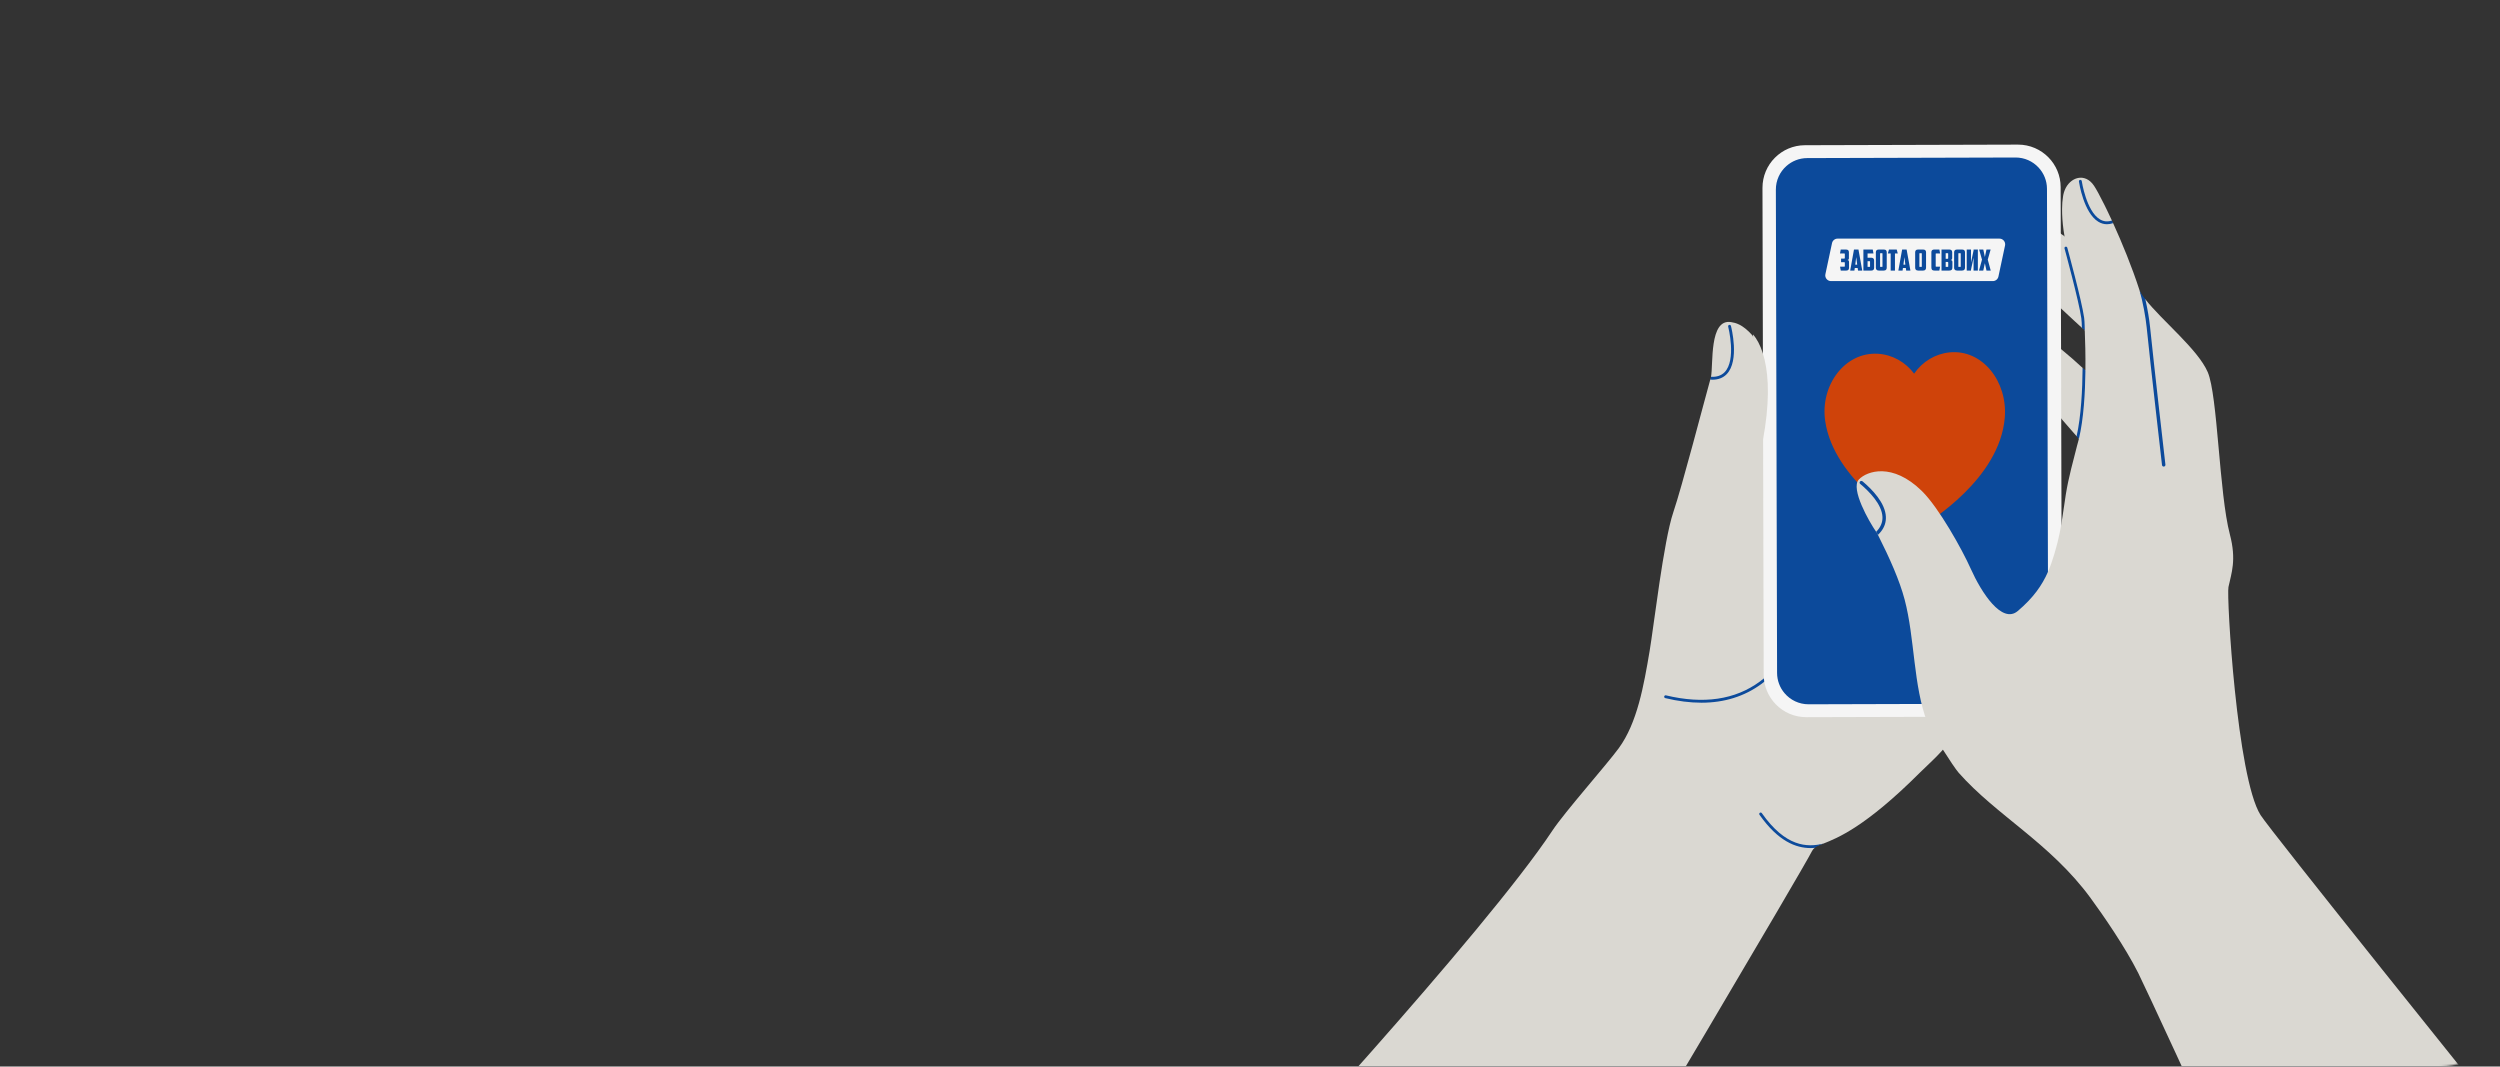
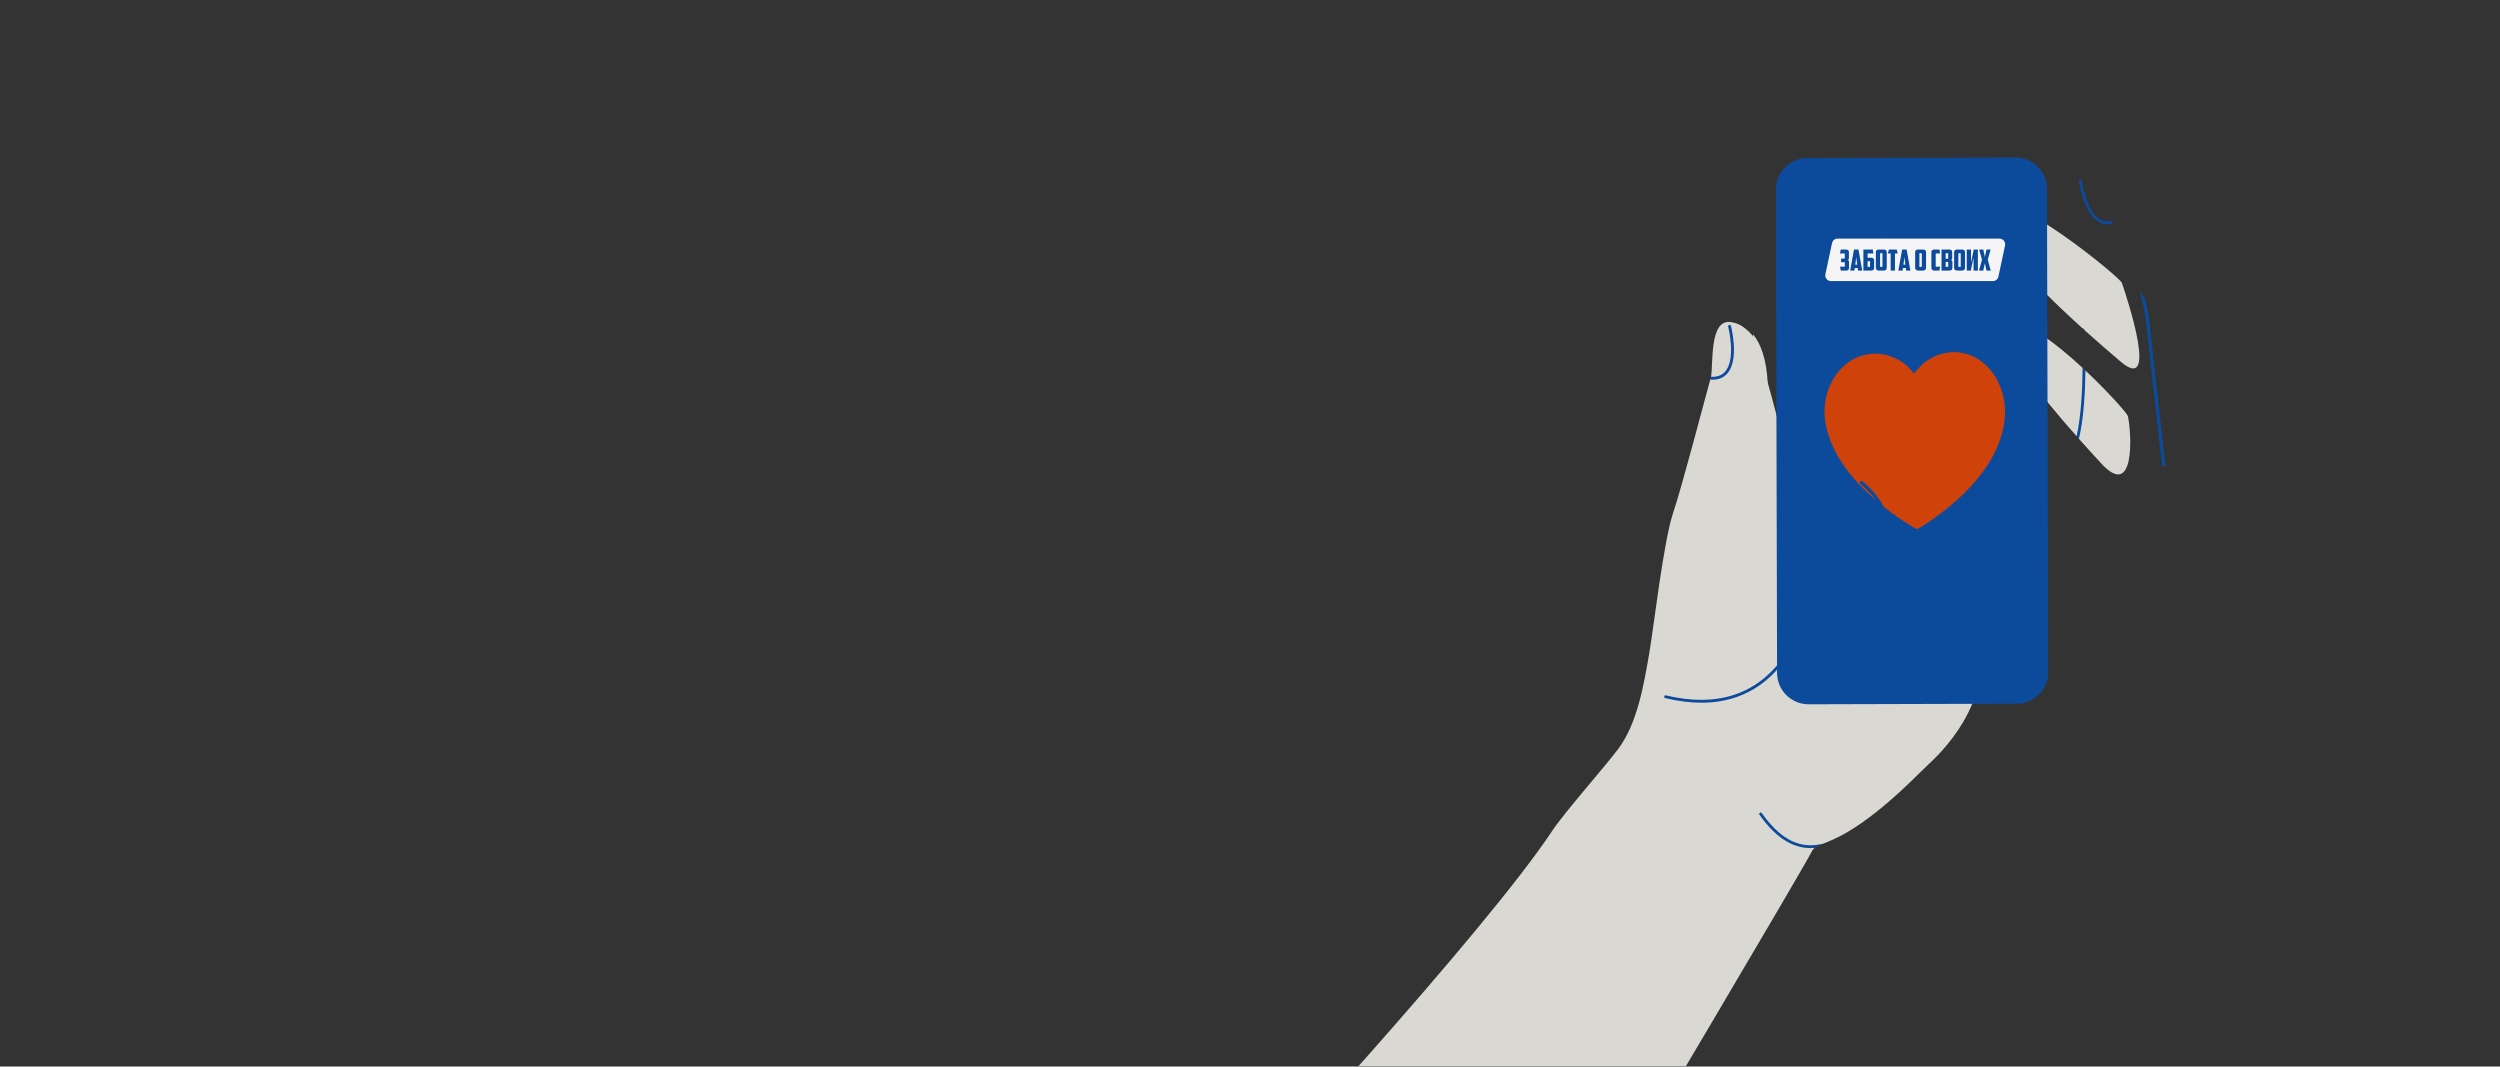
<svg xmlns="http://www.w3.org/2000/svg" width="1383" height="590" viewBox="0 0 1383 590" fill="none">
  <rect x="0" y="0" width="1383" height="590" fill="#333333" stroke="none" />
  <mask id="mask0_211_1106" style="mask-type:alpha" maskUnits="userSpaceOnUse" x="0" y="0" width="1383" height="590">
    <rect width="1383" height="590" rx="33" fill="#435E42" />
  </mask>
  <g mask="url(#mask0_211_1106)">
    <path d="M1132.48 163.144C1135.22 165.888 1138.04 168.639 1140.92 171.368C1144.48 174.746 1151.71 181.339 1151.71 181.339C1151.71 181.339 1152.95 181.757 1153.29 182.77C1153.3 182.77 1153.3 182.778 1153.3 182.781C1160.24 188.995 1167.06 194.881 1173.19 200.1C1194.12 217.912 1177.24 166.491 1173.82 156.452C1172.91 154.6 1158.02 141.897 1142.09 130.719V130.711C1141.66 130.415 1141.24 130.115 1140.81 129.819C1137.99 127.865 1135.16 125.975 1132.38 124.202C1126.87 120.699 1121.55 117.685 1116.98 115.689C1109.84 112.569 1104.5 111.92 1103.06 115.727C1103.03 115.803 1103 115.886 1102.97 115.966C1099.64 126.316 1114.02 144.641 1132.48 163.144Z" fill="#DAD8D2" />
    <path d="M1132.63 222.38C1135.34 225.708 1138.18 229.105 1141.09 232.513C1143.61 235.447 1146.18 238.396 1148.78 241.319C1149.78 241.216 1149.59 241.661 1149.78 241.85C1149.81 241.881 1150.03 242.735 1150.06 242.769C1154.2 247.426 1158.38 252.011 1162.43 256.402C1181.07 276.613 1179.33 240.564 1177.15 230.183C1176.52 228.399 1166.1 216.671 1153.65 204.97C1153.49 204.826 1153.1 205.319 1152.94 205.167C1152.58 204.826 1152.45 203.85 1152.08 203.508C1148.47 200.157 1144.7 196.836 1140.98 193.792C1138.11 191.439 1135.27 189.249 1132.54 187.332C1123.19 180.774 1115.12 177.369 1111.69 181.457C1106.9 187.169 1117.53 203.748 1132.63 222.383L1132.63 222.38Z" fill="#DAD8D2" />
    <path d="M688 659.982H891.058C891.058 659.982 997.046 481.508 1002.39 470.843C1002.75 470.121 1003.23 469.552 1003.84 469.066C1004.04 467.681 1006.5 467.548 1008.67 466.686C1016.37 463.612 1031.78 457.672 1061.98 427.517C1066.05 423.456 1070.44 419.653 1074.26 415.353C1078.68 410.392 1082.67 405.113 1085.98 399.495C1088.16 395.802 1090.05 391.961 1091.59 387.976C1092.94 384.458 1077.15 365.469 1057.66 343.899C1028.23 311.323 990.378 272.848 990.378 272.848C990.909 264.699 987.159 246.792 982.673 229.287C981.249 223.746 979.758 218.243 978.3 213.107C976.851 208.002 975.442 203.25 974.182 199.185C971.772 191.378 969.912 186.065 969.381 185.472C963.885 179.316 960.082 178.584 957.604 178.185C945.413 176.2 947.876 201.668 946.521 208.462C946.483 208.67 946.779 208.792 946.73 208.963C946.642 209.266 946.21 209.665 946.111 210.025C942.593 222.615 930.531 269.056 925.634 283.517C920.328 299.204 914.867 346.579 912.57 360.148C909.333 379.296 905.758 399.886 895.491 413.918C888.906 422.921 865.537 449.28 858.8 459.464C821.251 516.217 688 659.982 688 659.982Z" fill="#DAD8D2" />
    <path d="M946.107 210.018C946.498 210.044 946.886 210.056 947.265 210.056C950.548 210.056 953.194 209.042 955.167 207.019C962.462 199.561 957.76 181.085 957.558 180.299C957.445 179.874 957.016 179.624 956.591 179.737C956.173 179.844 955.915 180.276 956.029 180.698C956.074 180.88 960.705 199.094 954.036 205.919C952.241 207.759 949.721 208.606 946.521 208.454C946.483 208.663 946.438 208.845 946.388 209.016C946.301 209.319 946.21 209.653 946.111 210.014L946.107 210.018Z" fill="#0C4A9B" />
    <path d="M941.154 388.743C953.892 388.743 965.047 385.262 974.482 378.316C1002.44 357.737 1005.68 313.194 1005.71 312.746C1005.74 312.309 1005.41 311.934 1004.98 311.903C1004.55 311.873 1004.16 312.203 1004.13 312.64C1004.1 313.08 1000.91 356.906 973.537 377.041C959.855 387.107 942.384 389.669 921.604 384.666C921.179 384.56 920.754 384.826 920.651 385.251C920.549 385.676 920.811 386.101 921.236 386.203C928.242 387.892 934.892 388.735 941.154 388.735V388.743Z" fill="#0C4A9B" />
    <path d="M973.351 450.738C983.663 465.377 993.467 469.153 1001.66 469.153C1002.4 469.153 1003.13 469.123 1003.84 469.066C1004.95 468.186 1006.5 467.548 1008.67 466.686C999.616 468.899 987.774 468.463 974.641 449.827C974.387 449.474 973.894 449.383 973.541 449.637C973.188 449.891 973.097 450.385 973.351 450.738Z" fill="#0C4A9B" />
-     <path d="M1117.13 396.41L999.301 396.74C992.685 396.759 986.696 394.049 982.403 389.665C978.255 385.429 975.689 379.634 975.674 373.238L975.002 103.95C974.987 97.444 977.606 91.55 981.857 87.276C986.108 83.002 991.991 80.349 998.492 80.33L1116.33 80C1122.97 79.981 1128.98 82.714 1133.27 87.124C1137.4 91.356 1139.94 97.129 1139.95 103.502L1140.63 372.79C1140.64 378.939 1138.3 384.541 1134.45 388.746C1130.16 393.441 1123.99 396.391 1117.13 396.41H1117.13Z" fill="#F5F5F5" />
    <path d="M1115.72 389.289L1000.53 389.612C995.152 389.627 990.344 387.205 987.14 383.387C984.616 380.377 983.09 376.495 983.079 372.259L982.407 104.894C982.396 99.721 984.639 95.072 988.214 91.876C991.277 89.136 995.319 87.466 999.756 87.454L1114.95 87.132C1119.99 87.117 1124.54 89.249 1127.72 92.669C1130.61 95.766 1132.38 99.919 1132.39 104.485L1133.06 371.849C1133.08 376.331 1131.39 380.423 1128.61 383.516C1125.44 387.05 1120.84 389.278 1115.72 389.289Z" fill="#0C4A9B" />
    <path d="M1078.5 194.936C1070.54 195.724 1063.38 200.152 1058.94 206.661C1058.92 206.7 1058.87 206.701 1058.84 206.663C1054.16 200.329 1046.84 196.184 1038.85 195.704C1020.65 194.61 1006.79 213.086 1009.71 232.992C1014.5 265.577 1053.3 288.754 1059.66 292.351C1060.21 292.665 1060.86 292.652 1061.4 292.318C1067.62 288.476 1106.25 264.847 1109.04 231.065C1110.7 211.017 1096.65 193.135 1078.5 194.936Z" fill="#CF430A" />
    <path d="M969.803 185C977.985 194.669 983.508 220.048 969 269L969.803 185Z" fill="#DAD8D2" />
-     <path d="M1037.89 294.209C1038.17 294.619 1038.22 294.562 1038.45 294.987C1038.52 295.127 1038.8 295.746 1038.88 295.89C1045.42 308.901 1050.81 320.997 1053.64 331.674C1059.33 353.183 1058.37 379.319 1066.16 399.548C1068.15 404.722 1080.63 424.192 1083.51 427.457C1104.36 451.095 1134.28 466.444 1156.51 496.792C1163.45 506.27 1175.66 523.937 1182.88 538.296C1187.12 546.741 1215.8 608.986 1239.23 659.978H1417C1370.52 602.173 1255.96 459.509 1250.51 450.848C1237.47 430.098 1231.66 330.012 1232.78 324.751C1234.4 317.046 1237.32 309.903 1233.56 295.609C1227.61 272.996 1226.85 218.706 1221.32 205.858C1215.89 193.265 1195.84 177.176 1186.82 165.588C1184.57 165.303 1184.44 162.331 1183.68 160.855C1183.63 160.703 1183.57 160.551 1183.53 160.4C1183.53 160.373 1183.51 160.35 1183.5 160.331C1179.48 147.833 1173.93 134.344 1168.97 123.447C1168.13 122.923 1168.31 121.997 1168.31 121.997C1168.31 121.997 1166.47 118.061 1165.6 116.266C1165.1 115.233 1164.63 114.247 1164.15 113.305C1161.69 108.345 1159.66 104.614 1158.43 102.784C1153.42 95.269 1145.1 97.972 1142.2 105.202C1141.88 105.98 1141.63 106.804 1141.45 107.68C1141.38 108.014 1141.32 108.375 1141.27 108.743C1140.93 110.743 1140.75 113.062 1140.74 115.64V115.685C1140.73 116.444 1140.74 117.222 1140.77 118.027C1140.77 118.072 1140.77 118.114 1140.77 118.16V118.285C1140.89 122.073 1141.32 126.293 1142.09 130.708V130.715C1142.42 132.64 1142.82 134.587 1143.28 136.568C1143.43 137.243 1143.6 137.923 1143.77 138.598C1143.78 138.629 1143.79 138.663 1143.8 138.686C1143.83 138.875 1151.04 165.246 1152.57 174.28C1152.93 176.405 1153.16 179.335 1153.29 182.763C1153.29 182.933 1153.3 183.104 1153.31 183.275C1153.32 183.628 1153.33 183.988 1153.34 184.357C1153.51 188.524 1153.76 196.134 1153.65 204.958C1153.49 204.814 1153.1 204.674 1152.94 204.522C1152.54 217.168 1151.99 229.344 1151.68 232.988C1151.43 235.835 1150.61 238.275 1149.78 241.843C1149.81 241.873 1150.03 242.727 1150.06 242.761C1149.73 244.12 1149.38 245.426 1149 246.659C1146.98 254.698 1144.34 263.978 1142.82 273.474C1142.19 277.422 1141.7 280.849 1141.24 284.007V284.071C1140.16 291.434 1139.14 297.545 1136.5 306.37C1135.45 309.861 1134.32 313.194 1132.89 316.458C1129.69 323.7 1124.98 330.585 1116.25 337.997C1107.49 345.444 1096.07 327.75 1090.24 314.682C1085.45 303.952 1072.54 280.769 1063.13 271.577C1046.94 255.761 1032.83 260.509 1028.33 265.249C1023.53 270.309 1034.02 288.656 1037.89 294.201V294.209Z" fill="#DAD8D2" />
    <path d="M1197.07 258.114C1197.33 258.087 1197.56 257.951 1197.71 257.753C1197.86 257.564 1197.94 257.321 1197.91 257.063C1197.84 256.508 1191.5 201.353 1189.39 180.686C1188.99 176.754 1188.08 171.103 1186.82 165.596C1186.82 165.596 1186.83 165.592 1186.82 165.592C1185.51 163.91 1184.44 162.331 1183.68 160.863C1183.63 160.707 1183.58 160.555 1183.53 160.403C1185.52 167.285 1186.97 175.635 1187.51 180.884C1189.61 201.554 1195.96 256.721 1196.02 257.279C1196.08 257.799 1196.55 258.171 1197.07 258.11L1197.07 258.114Z" fill="#0C4A9B" />
    <path d="M1038.88 295.894C1039.52 295.294 1040.09 294.664 1040.59 294.027C1042.5 291.571 1043.4 288.85 1043.27 285.901C1042.95 278.275 1035.8 270.844 1030.37 266.282C1029.16 265.485 1028.24 266.991 1028.98 267.614C1034.17 271.967 1041.09 279.042 1041.38 285.992C1041.5 288.998 1040.33 291.749 1037.89 294.213C1038.22 294.778 1038.55 295.34 1038.88 295.898L1038.88 295.894Z" fill="#0C4A9B" />
    <path d="M1150.06 100.412C1150.17 101.114 1152.69 117.674 1160.76 122.646C1162.27 123.576 1163.88 124.043 1165.58 124.043C1166.65 124.043 1167.75 123.853 1168.89 123.481C1168.92 123.47 1168.94 123.462 1168.97 123.451C1168.75 122.965 1168.53 122.475 1168.31 122.001C1165.85 122.798 1163.65 122.57 1161.59 121.299C1154.15 116.718 1151.65 100.348 1151.63 100.177C1151.56 99.748 1151.17 99.448 1150.73 99.513C1150.3 99.577 1150 99.98 1150.06 100.412Z" fill="#0C4A9B" />
-     <path d="M1142.1 137.448C1142.17 137.741 1150.05 166.514 1151.39 176.079C1151.59 177.475 1151.67 179.665 1151.7 181.335C1152.24 181.817 1152.76 182.292 1153.29 182.766C1153.29 182.937 1153.24 177.84 1152.96 175.859C1151.6 166.192 1143.94 138.219 1143.62 137.031C1143.56 136.83 1143.44 136.67 1143.28 136.568C1143.1 136.454 1142.87 136.416 1142.64 136.481C1142.22 136.594 1141.97 137.031 1142.09 137.448H1142.1Z" fill="#0C4A9B" />
    <path d="M1148.78 241.319C1149.18 241.775 1149.58 242.222 1149.98 242.674C1150.01 242.705 1150.03 242.739 1150.06 242.769C1152.68 231.819 1153.51 217.226 1153.66 204.966C1153.5 204.822 1153.34 204.674 1153.18 204.522C1152.82 204.18 1152.46 203.846 1152.09 203.505C1152 215.574 1151.27 230.206 1148.78 241.319H1148.78Z" fill="#0C4A9B" />
    <path d="M1013.47 134.499C1013.78 133.042 1015.07 132 1016.56 132H1106.1C1108.11 132 1109.61 133.85 1109.19 135.813L1105.53 153.001C1105.22 154.458 1103.93 155.5 1102.44 155.5H1012.9C1010.89 155.5 1009.39 153.65 1009.81 151.687L1013.47 134.499Z" fill="#F5F5F5" />
    <path d="M1018.31 149.681L1017.91 147.521H1020.23C1020.33 147.521 1020.41 147.51 1020.47 147.489C1020.52 147.457 1020.55 147.372 1020.55 147.233V145.329C1020.55 145.244 1020.53 145.174 1020.5 145.121C1020.47 145.068 1020.39 145.041 1020.26 145.041H1018.48V143.041H1020.23C1020.35 143.041 1020.44 143.02 1020.48 142.977C1020.53 142.934 1020.55 142.849 1020.55 142.721V140.497C1020.55 140.38 1020.52 140.305 1020.47 140.273C1020.42 140.23 1020.36 140.209 1020.27 140.209H1017.89L1018.29 138.049H1021.27C1022.3 138.049 1022.82 138.556 1022.82 139.569V142.817C1022.82 143.084 1022.76 143.313 1022.64 143.505C1022.54 143.697 1022.3 143.809 1021.92 143.841C1022.32 143.841 1022.57 143.958 1022.69 144.193C1022.82 144.417 1022.88 144.684 1022.88 144.993V148.129C1022.88 149.164 1022.37 149.681 1021.33 149.681H1018.31Z" fill="#0C4A9B" />
    <path d="M1026.07 148.241L1025.86 149.681H1023.53L1025.62 138.049H1028.1L1030.2 149.681H1027.86L1027.66 148.241H1026.07ZM1026.33 146.401H1027.4L1026.87 142.257L1026.33 146.401Z" fill="#0C4A9B" />
    <path d="M1034.3 147.649C1034.44 147.649 1034.51 147.574 1034.51 147.425V144.737C1034.51 144.652 1034.5 144.593 1034.46 144.561C1034.44 144.518 1034.38 144.497 1034.29 144.497H1033.14V147.649H1034.3ZM1030.83 138.049H1036L1036.4 140.209H1033.14V142.577H1035.2C1035.74 142.577 1036.14 142.716 1036.38 142.993C1036.64 143.26 1036.77 143.622 1036.77 144.081V148.193C1036.77 148.652 1036.64 149.014 1036.38 149.281C1036.14 149.548 1035.74 149.681 1035.2 149.681H1030.83V138.049Z" fill="#0C4A9B" />
    <path d="M1040.27 140.081C1040.13 140.081 1040.06 140.156 1040.06 140.305V147.409C1040.06 147.494 1040.07 147.558 1040.09 147.601C1040.12 147.633 1040.19 147.649 1040.28 147.649H1041.16C1041.26 147.649 1041.32 147.633 1041.34 147.601C1041.37 147.558 1041.39 147.494 1041.39 147.409V140.305C1041.39 140.156 1041.32 140.081 1041.18 140.081H1040.27ZM1043.74 148.033C1043.74 148.257 1043.71 148.47 1043.66 148.673C1043.62 148.865 1043.53 149.036 1043.4 149.185C1043.27 149.334 1043.1 149.457 1042.89 149.553C1042.68 149.638 1042.41 149.681 1042.09 149.681H1039.37C1039.05 149.681 1038.78 149.638 1038.57 149.553C1038.36 149.457 1038.19 149.334 1038.06 149.185C1037.93 149.036 1037.84 148.865 1037.79 148.673C1037.74 148.47 1037.72 148.257 1037.72 148.033V139.553C1037.72 139.094 1037.85 138.732 1038.09 138.465C1038.34 138.188 1038.73 138.049 1039.27 138.049H1042.19C1042.73 138.049 1043.13 138.188 1043.37 138.465C1043.62 138.732 1043.74 139.094 1043.74 139.553V148.033Z" fill="#0C4A9B" />
    <path d="M1049.27 138.049L1049.84 140.209H1048.29V149.681H1045.92V140.209H1044.37L1044.98 138.049H1049.27Z" fill="#0C4A9B" />
    <path d="M1052.71 148.241L1052.5 149.681H1050.17L1052.26 138.049H1054.74L1056.84 149.681H1054.5L1054.3 148.241H1052.71ZM1052.97 146.401H1054.04L1053.51 142.257L1052.97 146.401Z" fill="#0C4A9B" />
    <path d="M1062.02 140.081C1061.88 140.081 1061.81 140.156 1061.81 140.305V147.409C1061.81 147.494 1061.82 147.558 1061.84 147.601C1061.87 147.633 1061.94 147.649 1062.03 147.649H1062.91C1063.01 147.649 1063.07 147.633 1063.09 147.601C1063.12 147.558 1063.14 147.494 1063.14 147.409V140.305C1063.14 140.156 1063.07 140.081 1062.93 140.081H1062.02ZM1065.49 148.033C1065.49 148.257 1065.46 148.47 1065.41 148.673C1065.37 148.865 1065.28 149.036 1065.15 149.185C1065.02 149.334 1064.85 149.457 1064.64 149.553C1064.43 149.638 1064.16 149.681 1063.84 149.681H1061.12C1060.8 149.681 1060.53 149.638 1060.32 149.553C1060.11 149.457 1059.94 149.334 1059.81 149.185C1059.68 149.036 1059.59 148.865 1059.54 148.673C1059.49 148.47 1059.47 148.257 1059.47 148.033V139.553C1059.47 139.094 1059.6 138.732 1059.84 138.465C1060.09 138.188 1060.48 138.049 1061.02 138.049H1063.94C1064.48 138.049 1064.88 138.188 1065.12 138.465C1065.37 138.732 1065.49 139.094 1065.49 139.553V148.033Z" fill="#0C4A9B" />
    <path d="M1070.22 149.681C1069.56 149.681 1069.09 149.548 1068.83 149.281C1068.57 149.014 1068.44 148.561 1068.44 147.921V139.473C1068.44 139.014 1068.57 138.662 1068.84 138.417C1069.12 138.172 1069.45 138.049 1069.85 138.049H1072.86L1073.26 140.209H1071.03C1070.89 140.209 1070.83 140.284 1070.83 140.433V147.297C1070.83 147.446 1070.89 147.521 1071.03 147.521H1073.26L1072.84 149.681H1070.22Z" fill="#0C4A9B" />
    <path d="M1076.35 140.081V143.153H1077.44C1077.53 143.153 1077.6 143.132 1077.65 143.089C1077.7 143.036 1077.73 142.956 1077.73 142.849V140.305C1077.73 140.156 1077.66 140.081 1077.52 140.081H1076.35ZM1077.76 145.249C1077.76 145.121 1077.73 145.036 1077.67 144.993C1077.6 144.94 1077.52 144.913 1077.41 144.913H1076.35V147.649H1077.52C1077.62 147.649 1077.68 147.633 1077.71 147.601C1077.75 147.558 1077.76 147.494 1077.76 147.409V145.249ZM1079.95 142.673C1079.95 142.961 1079.9 143.212 1079.78 143.425C1079.67 143.628 1079.46 143.772 1079.15 143.857C1079.47 143.878 1079.7 143.99 1079.84 144.193C1079.99 144.396 1080.07 144.625 1080.07 144.881V147.889C1080.07 148.529 1079.93 148.988 1079.67 149.265C1079.4 149.542 1078.93 149.681 1078.26 149.681H1074.05V138.049H1078.4C1079.44 138.049 1079.95 138.566 1079.95 139.601V142.673Z" fill="#0C4A9B" />
    <path d="M1083.56 140.081C1083.42 140.081 1083.36 140.156 1083.36 140.305V147.409C1083.36 147.494 1083.37 147.558 1083.39 147.601C1083.42 147.633 1083.48 147.649 1083.58 147.649H1084.46C1084.56 147.649 1084.61 147.633 1084.64 147.601C1084.67 147.558 1084.68 147.494 1084.68 147.409V140.305C1084.68 140.156 1084.61 140.081 1084.48 140.081H1083.56ZM1087.04 148.033C1087.04 148.257 1087.01 148.47 1086.96 148.673C1086.91 148.865 1086.83 149.036 1086.7 149.185C1086.57 149.334 1086.4 149.457 1086.19 149.553C1085.97 149.638 1085.71 149.681 1085.39 149.681H1082.67C1082.35 149.681 1082.08 149.638 1081.87 149.553C1081.65 149.457 1081.48 149.334 1081.36 149.185C1081.23 149.036 1081.14 148.865 1081.08 148.673C1081.04 148.47 1081.02 148.257 1081.02 148.033V139.553C1081.02 139.094 1081.14 138.732 1081.39 138.465C1081.63 138.188 1082.03 138.049 1082.57 138.049H1085.48C1086.03 138.049 1086.42 138.188 1086.67 138.465C1086.91 138.732 1087.04 139.094 1087.04 139.553V148.033Z" fill="#0C4A9B" />
    <path d="M1090.36 145.201L1091.78 138.529V138.049H1094.15V149.681H1091.78V142.545L1090.36 149.201V149.681H1087.99V138.049H1090.36V145.201Z" fill="#0C4A9B" />
    <path d="M1099.63 143.633L1101.27 149.681H1098.92L1098.03 145.601L1097.15 149.681H1094.79L1096.44 143.633L1094.86 138.049H1097.16L1098.03 142.161L1098.92 138.049H1101.21L1099.63 143.633Z" fill="#0C4A9B" />
  </g>
</svg>